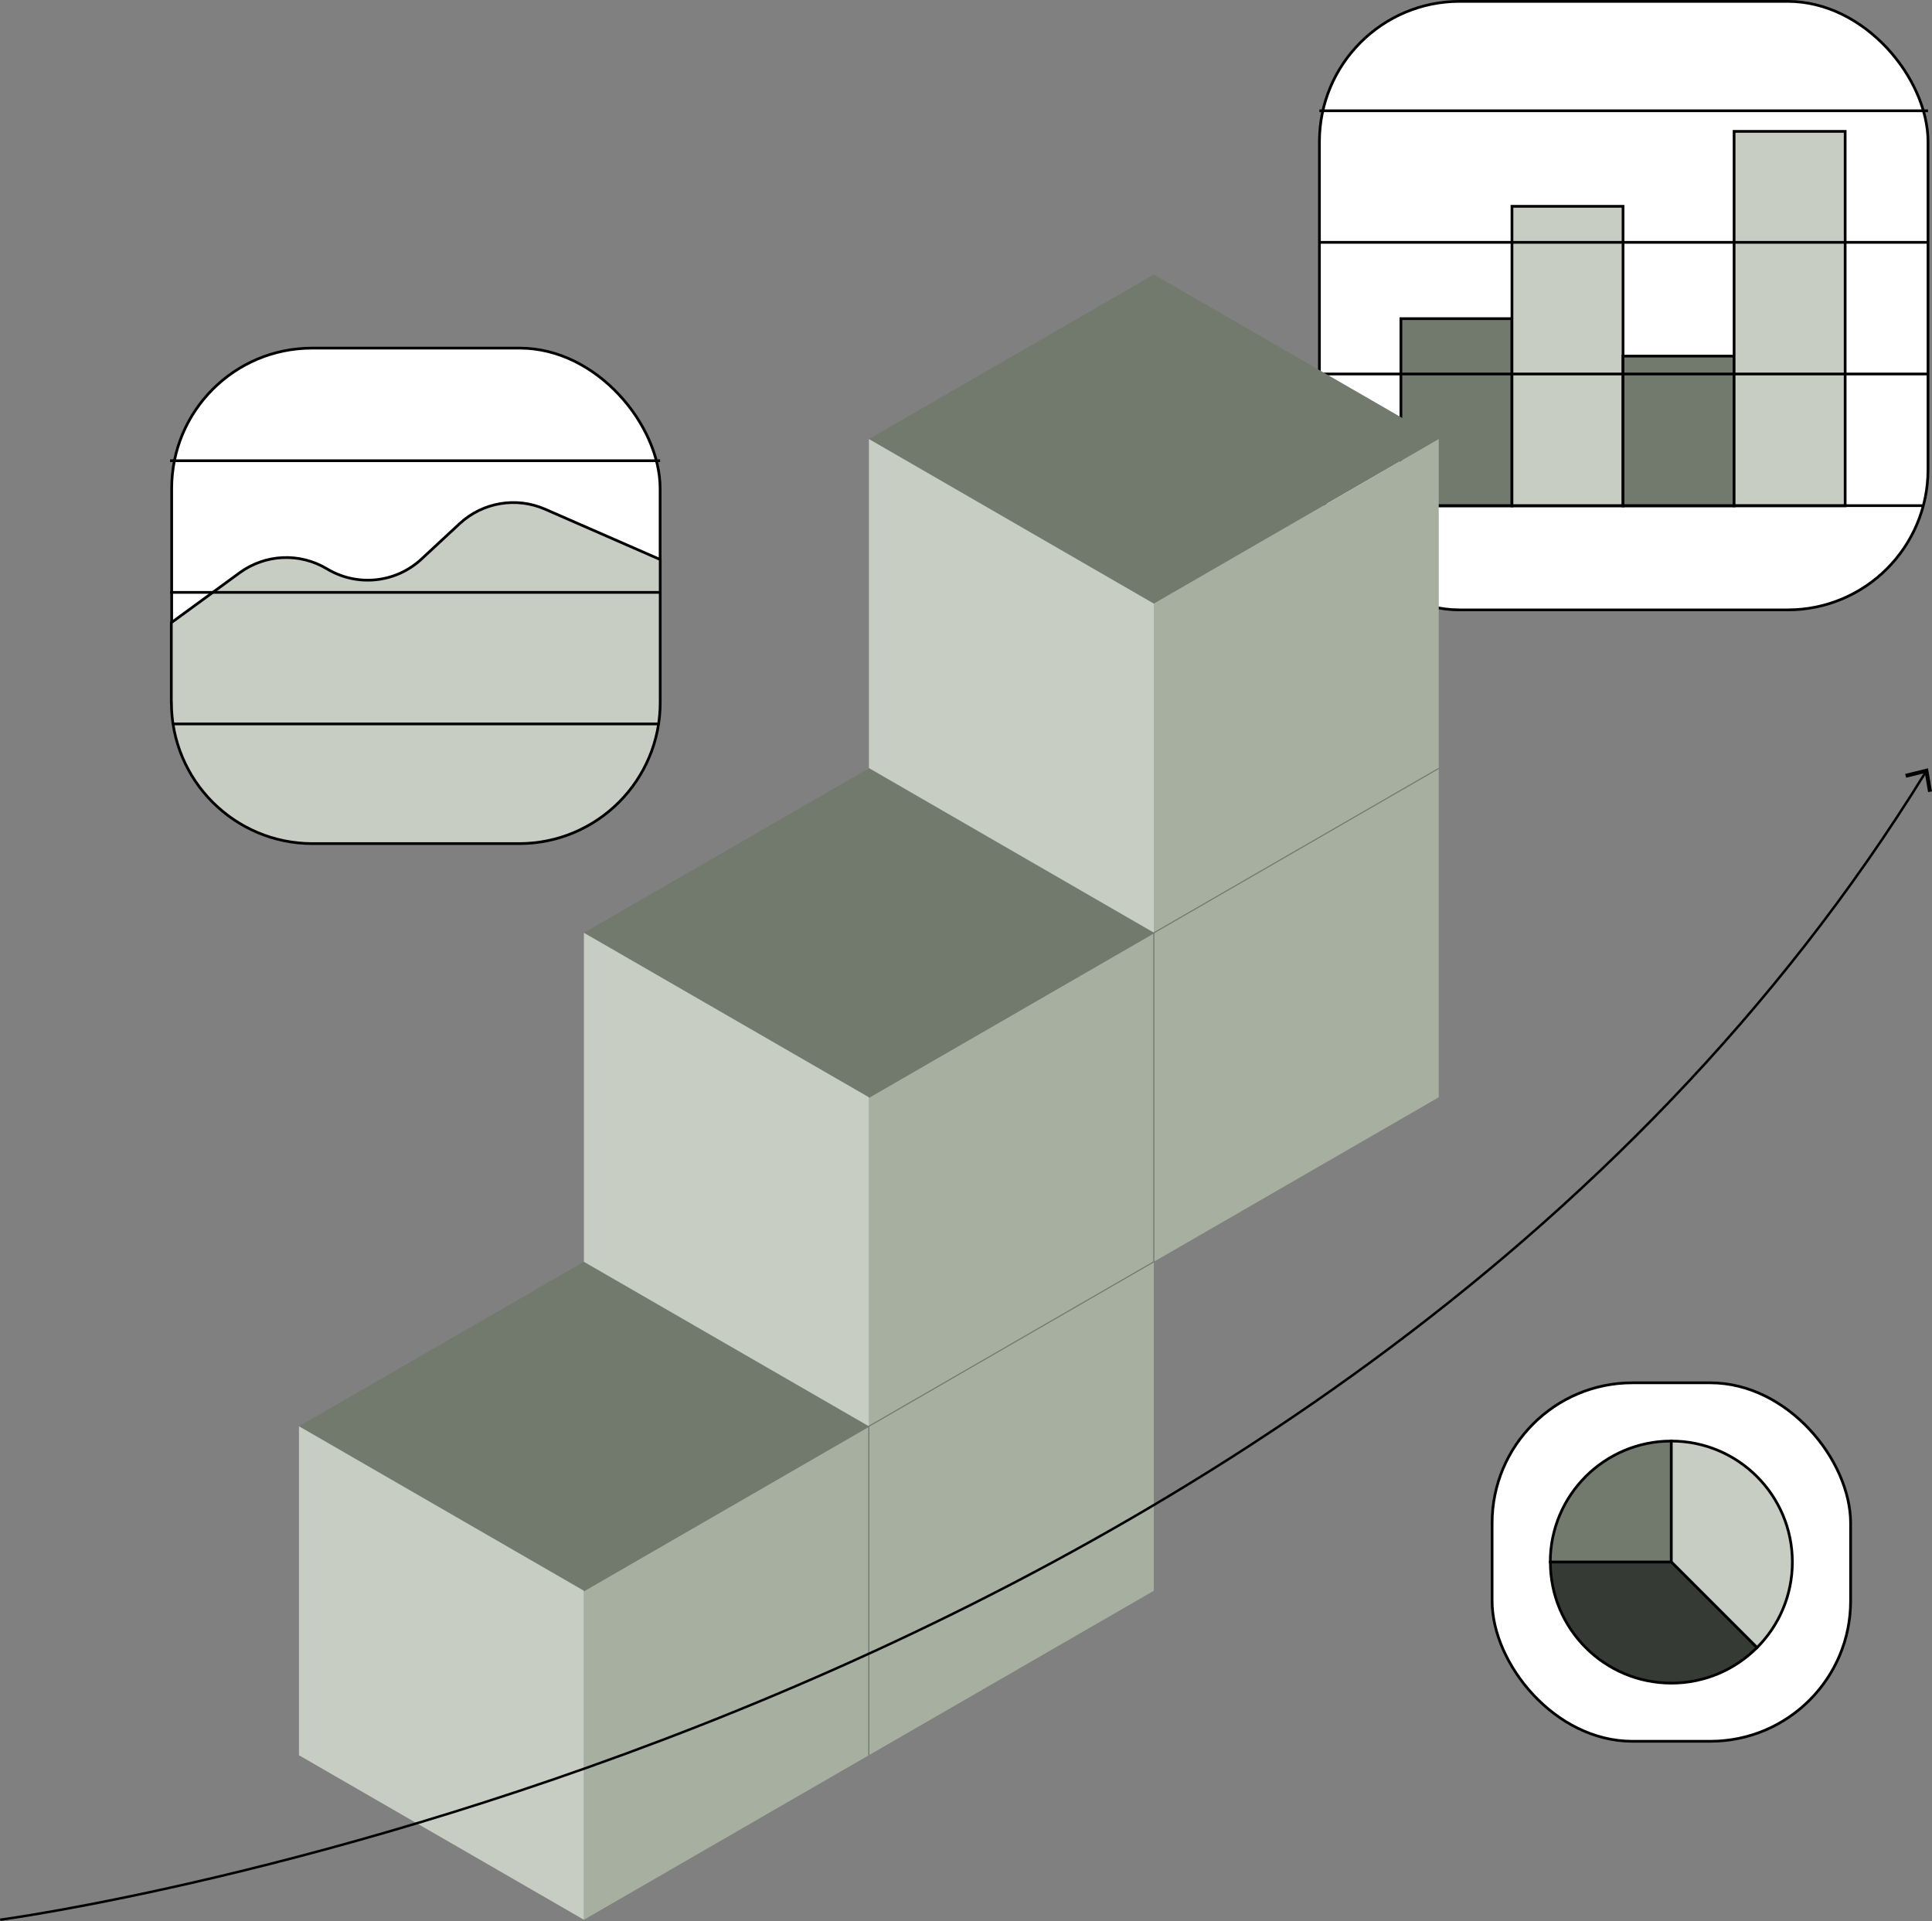
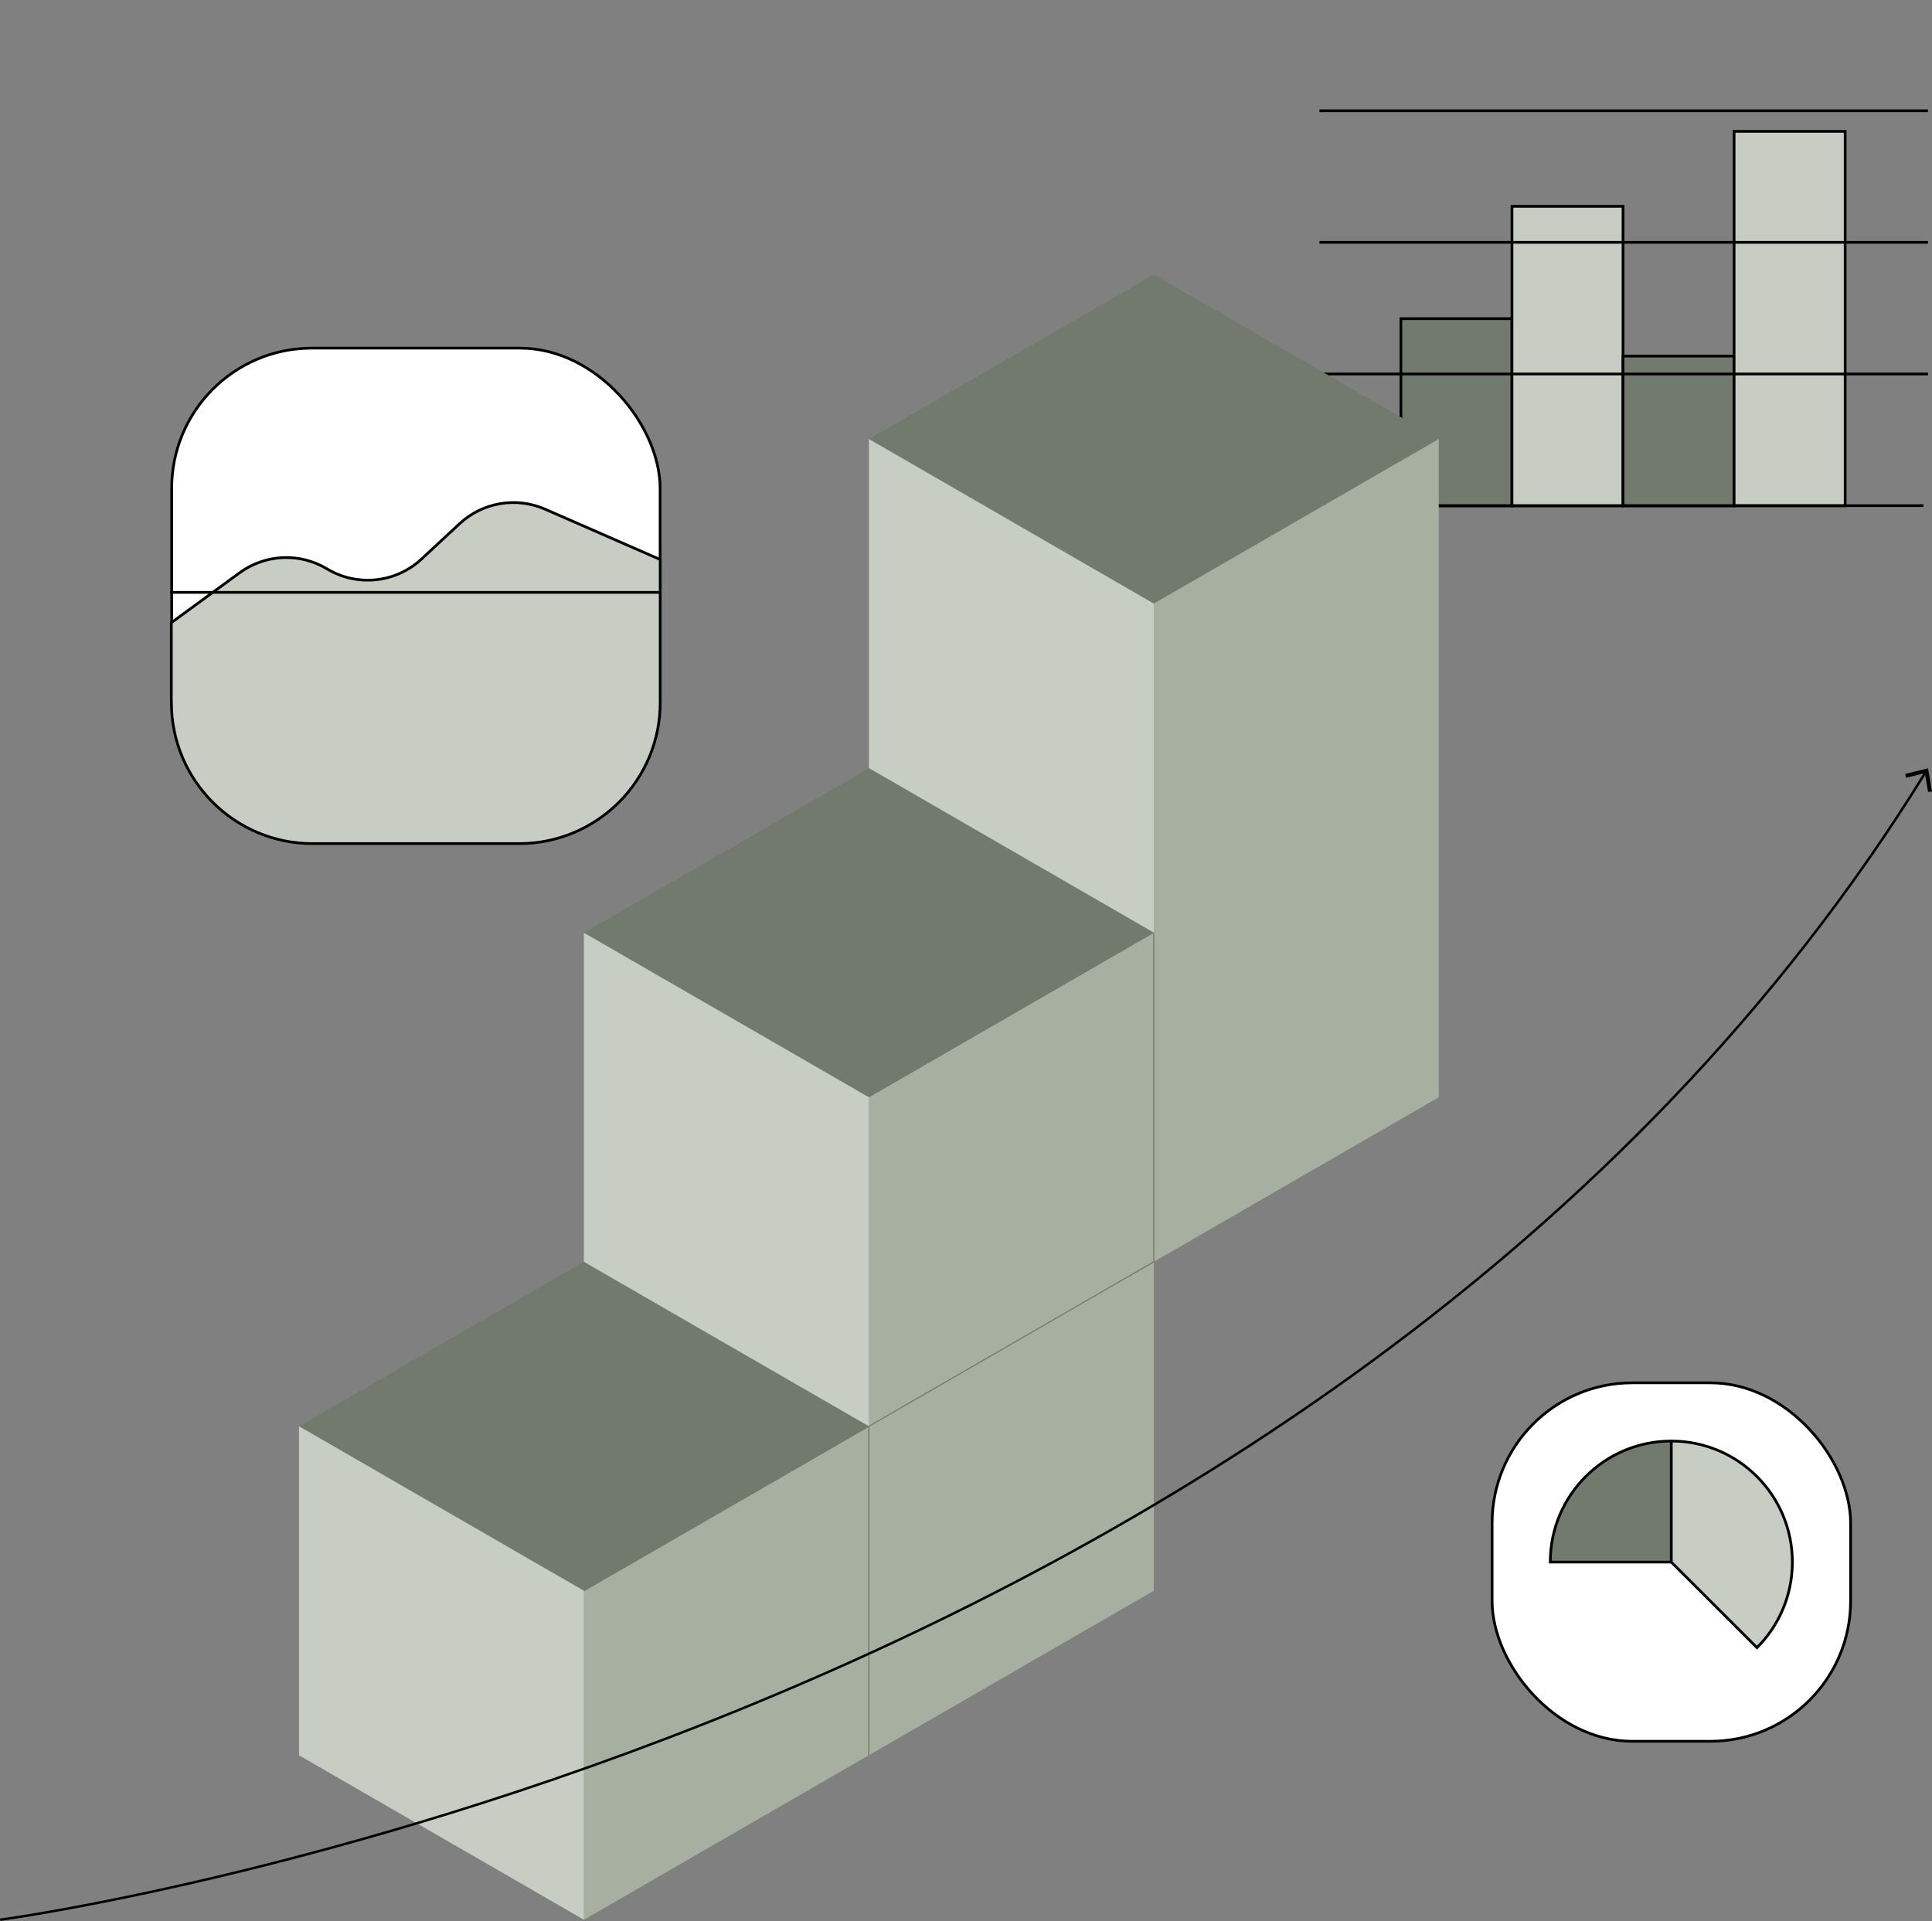
<svg xmlns="http://www.w3.org/2000/svg" id="Layer_2" data-name="Layer 2" viewBox="0 0 212.92 211.73">
  <rect x="0" y="0" width="212.92" height="211.73" fill="#808080" stroke="none" />
  <defs>
    <style>
      .cls-1, .cls-2, .cls-3, .cls-4, .cls-5, .cls-6, .cls-7 {
        stroke-miterlimit: 10;
      }

      .cls-1, .cls-2, .cls-3, .cls-4, .cls-6, .cls-7 {
        stroke: #000;
      }

      .cls-1, .cls-2, .cls-3, .cls-4, .cls-7 {
        stroke-width: .3px;
      }

      .cls-1, .cls-8 {
        fill: #717a6d;
      }

      .cls-2 {
        fill: #363a35;
      }

      .cls-3, .cls-9 {
        fill: #c7cdc3;
      }

      .cls-4 {
        fill: #fff;
      }

      .cls-5 {
        stroke: #717a6d;
        stroke-width: .12px;
      }

      .cls-5, .cls-6, .cls-7 {
        fill: none;
      }

      .cls-6 {
        stroke-width: .27px;
      }

      .cls-10, .cls-8, .cls-9, .cls-11, .cls-12 {
        stroke-width: 0px;
      }

      .cls-11 {
        fill: #a6afa0;
      }

      .cls-12 {
        fill: #e7e7e7;
      }
    </style>
  </defs>
  <g id="Layer_1-2" data-name="Layer 1">
    <g>
      <g>
-         <rect class="cls-4" x="145.41" y=".15" width="67.07" height="67.07" rx="15.46" ry="15.46" />
        <g>
          <rect class="cls-1" x="154.39" y="35.12" width="12.24" height="20.64" />
          <rect class="cls-3" x="166.63" y="22.74" width="12.24" height="33.02" />
          <rect class="cls-1" x="178.87" y="39.25" width="12.24" height="16.51" />
          <rect class="cls-3" x="191.11" y="14.48" width="12.24" height="41.27" />
        </g>
        <line class="cls-7" x1="212.48" y1="12.21" x2="145.41" y2="12.21" />
        <line class="cls-7" x1="212.48" y1="26.71" x2="145.41" y2="26.71" />
        <line class="cls-7" x1="212.48" y1="41.22" x2="145.41" y2="41.22" />
        <line class="cls-7" x1="211.97" y1="55.73" x2="145.92" y2="55.73" />
      </g>
      <g>
        <rect class="cls-4" x="164.44" y="152.41" width="39.51" height="39.51" rx="15.46" ry="15.46" />
        <g>
          <path class="cls-1" d="m184.22,172.2l-.03-.03v-13.34c-7.37,0-13.34,5.97-13.34,13.34h13.34l.03.03Z" />
          <path class="cls-3" d="m184.22,172.2l9.41,9.4c2.41-2.41,3.9-5.75,3.9-9.43,0-7.37-5.97-13.34-13.34-13.34v13.34l.03.03Z" />
-           <path class="cls-2" d="m184.19,185.51c3.69,0,7.02-1.49,9.44-3.91h0s-9.4-9.4-9.4-9.4l-.03-.03h-13.34c0,7.37,5.97,13.34,13.34,13.34Z" />
          <polygon class="cls-12" points="193.63 181.6 193.63 181.6 193.63 181.6 184.22 172.2 193.63 181.6" />
        </g>
      </g>
      <g>
        <rect class="cls-4" x="18.92" y="38.37" width="53.83" height="53.83" rx="15.46" ry="15.46" />
        <path class="cls-3" d="m18.88,77.43v-8.8l7.53-5.5c2.83-2.07,6.62-2.24,9.63-.43h0c3.33,2,7.58,1.56,10.42-1.09l4.19-3.89c2.54-2.36,6.24-2.99,9.42-1.6l12.69,5.55v15.76c0,8.59-6.96,15.55-15.55,15.55h-22.77c-8.59,0-15.55-6.96-15.55-15.55Z" />
-         <line class="cls-7" x1="72.75" y1="50.78" x2="18.74" y2="50.78" />
        <line class="cls-7" x1="72.75" y1="65.29" x2="18.74" y2="65.29" />
-         <line class="cls-7" x1="72.54" y1="79.79" x2="19.05" y2="79.79" />
      </g>
      <g>
        <g>
          <polygon class="cls-11" points="95.75 157.2 95.75 193.46 64.35 211.59 64.35 175.33 95.75 157.2" />
          <polygon class="cls-8" points="95.75 157.2 64.35 175.33 32.95 157.2 64.35 139.07 95.75 157.2" />
          <polygon class="cls-9" points="64.35 175.33 64.35 211.59 32.95 193.46 32.95 157.2 64.35 175.33" />
        </g>
        <g>
          <polygon class="cls-11" points="127.16 102.81 127.16 175.33 95.75 193.46 95.75 120.94 127.16 102.81" />
          <polygon class="cls-8" points="127.16 102.81 95.76 120.94 64.35 102.81 95.76 84.68 127.16 102.81" />
          <polygon class="cls-9" points="95.76 120.94 95.76 157.2 64.35 139.07 64.35 102.81 95.76 120.94" />
        </g>
        <g>
          <polygon class="cls-8" points="158.56 48.39 127.16 66.53 95.76 48.39 127.16 30.26 158.56 48.39" />
          <polyline class="cls-11" points="127.16 139.07 158.56 120.94 158.56 48.39 127.16 66.53 127.16 139.07" />
          <polygon class="cls-9" points="127.16 66.53 127.16 102.79 95.76 84.65 95.76 48.39 127.16 66.53" />
        </g>
        <polyline class="cls-5" points="64.35 175.33 127.16 139.07 127.16 102.81 127.16 102.78" />
-         <line class="cls-5" x1="95.75" y1="120.95" x2="158.56" y2="84.69" />
        <line class="cls-5" x1="95.75" y1="157.2" x2="95.75" y2="193.46" />
      </g>
      <g>
        <path class="cls-6" d="m.02,211.59s146.16-19.43,212.22-126.52" />
        <polygon class="cls-10" points="212.92 87.23 212.49 87.3 212.13 85.21 210.07 85.72 209.96 85.3 212.48 84.68 212.92 87.23" />
      </g>
    </g>
  </g>
</svg>